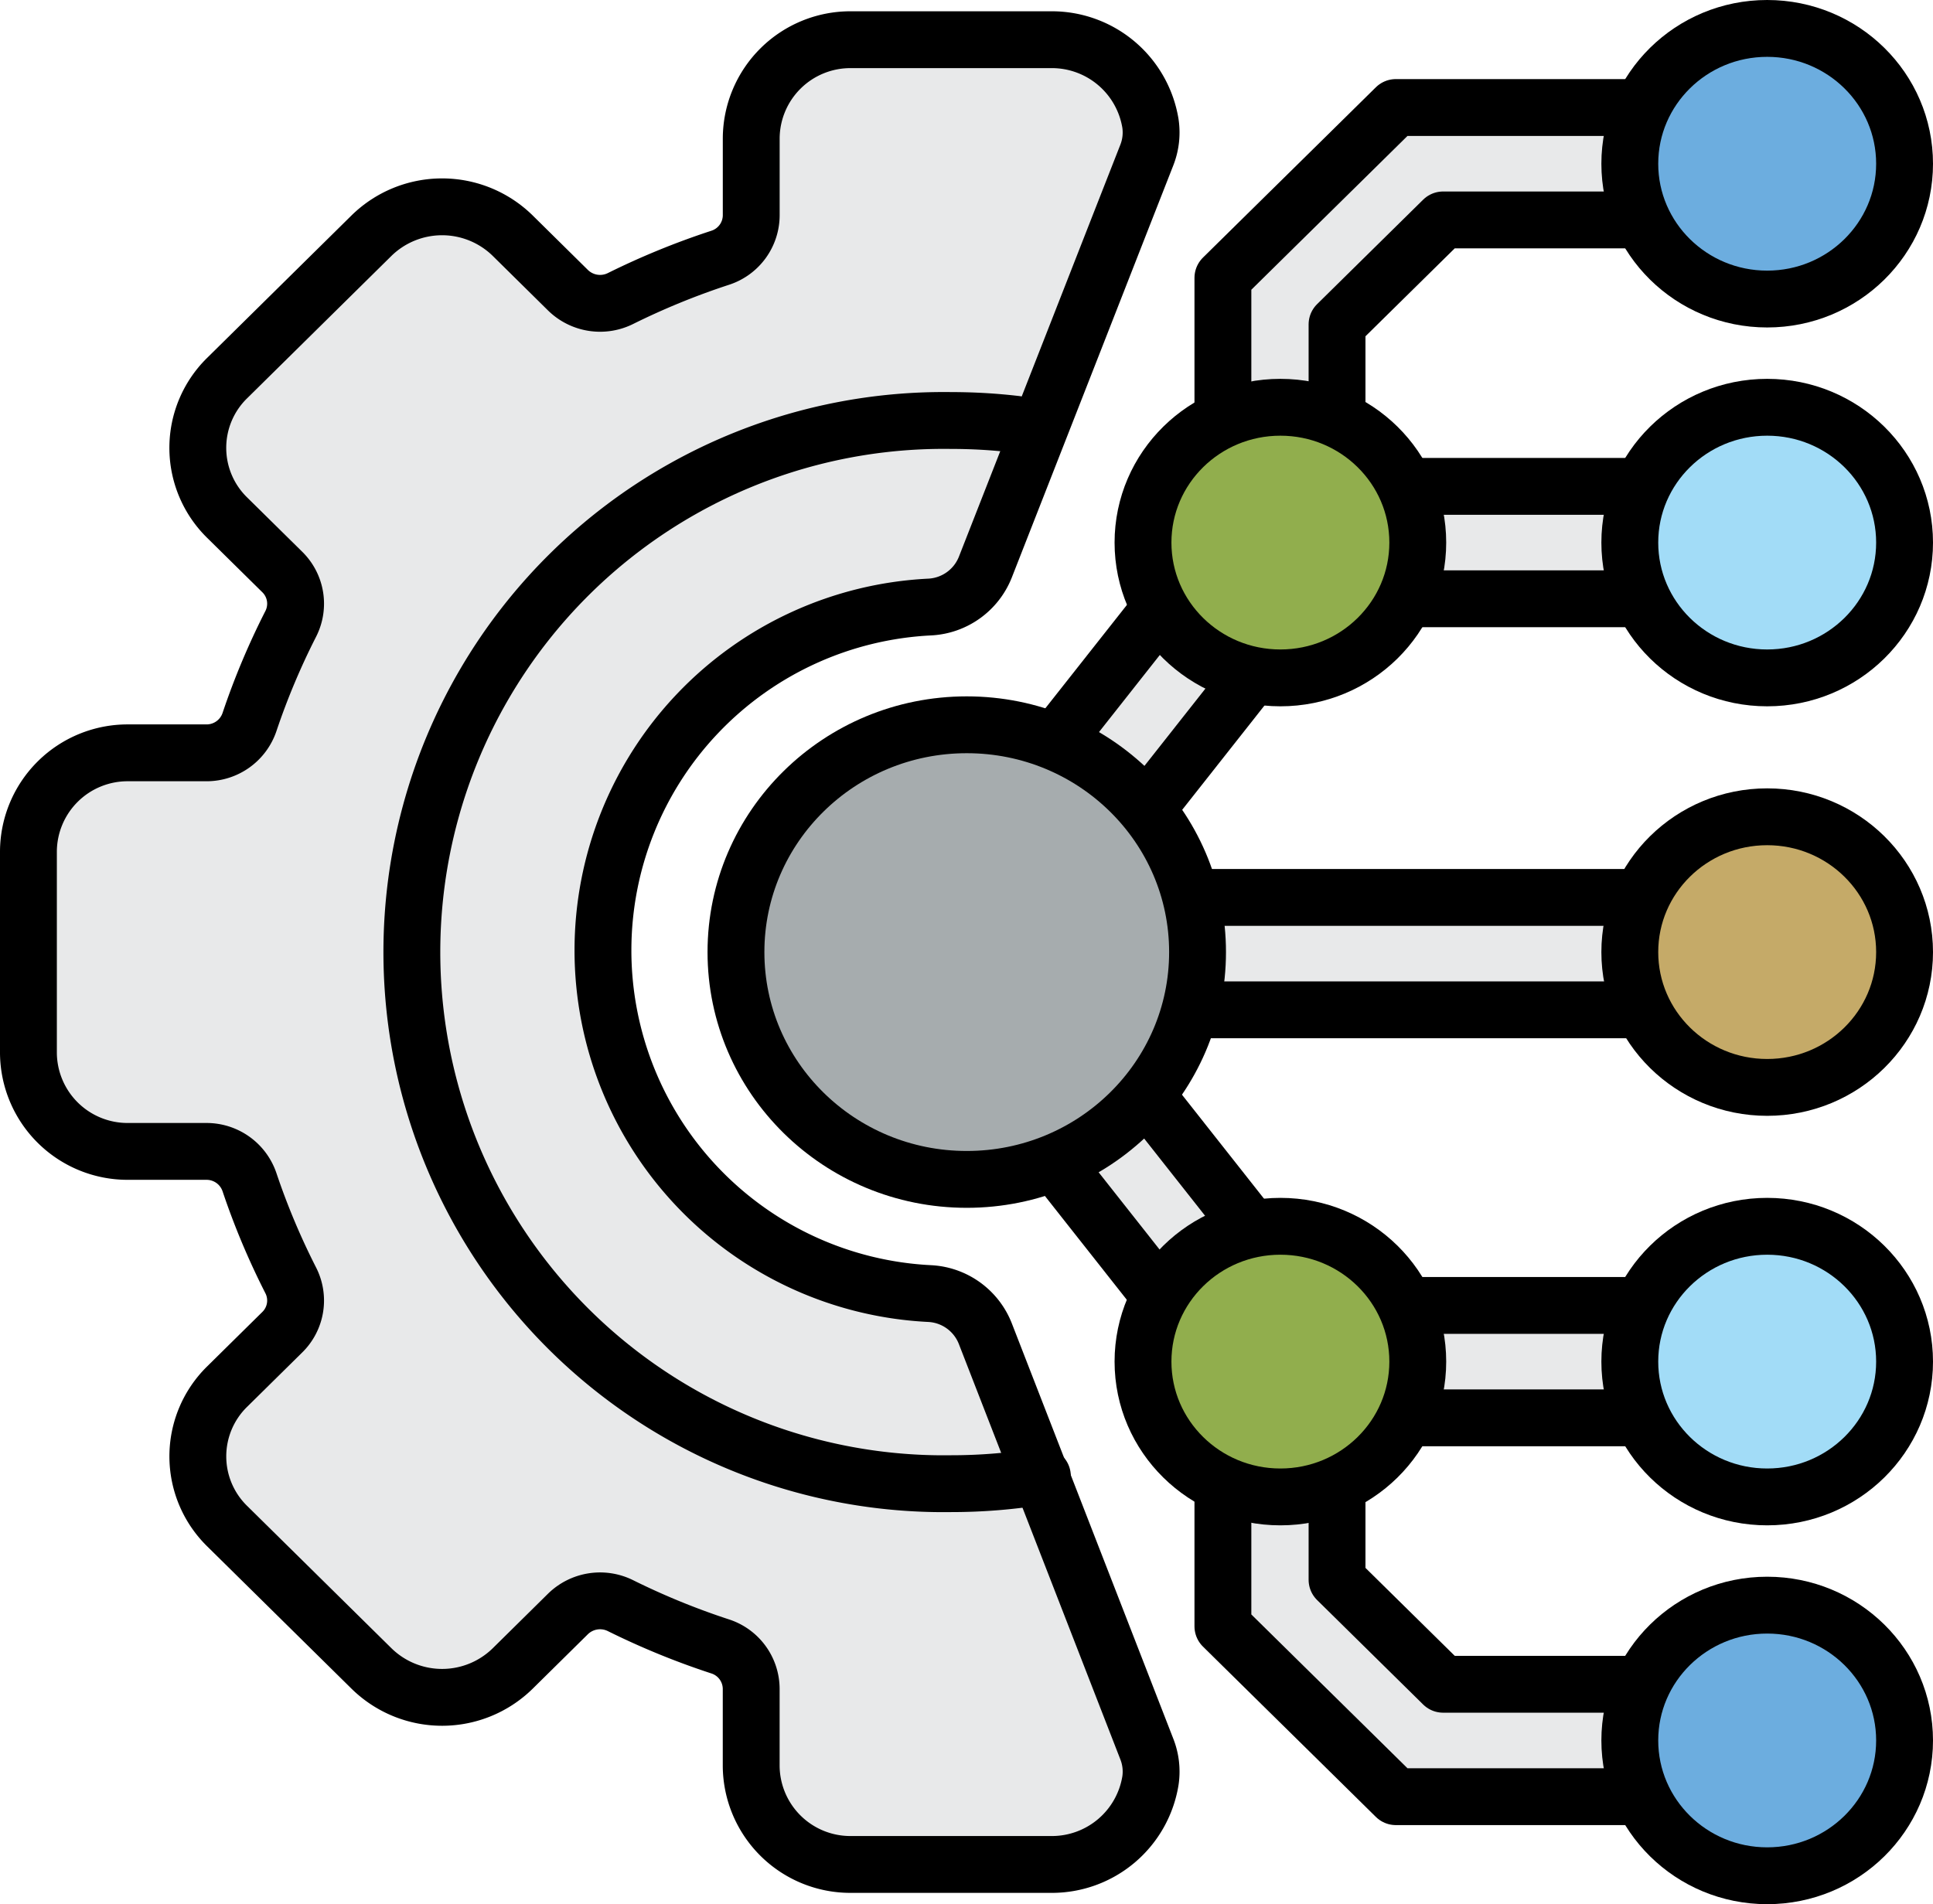
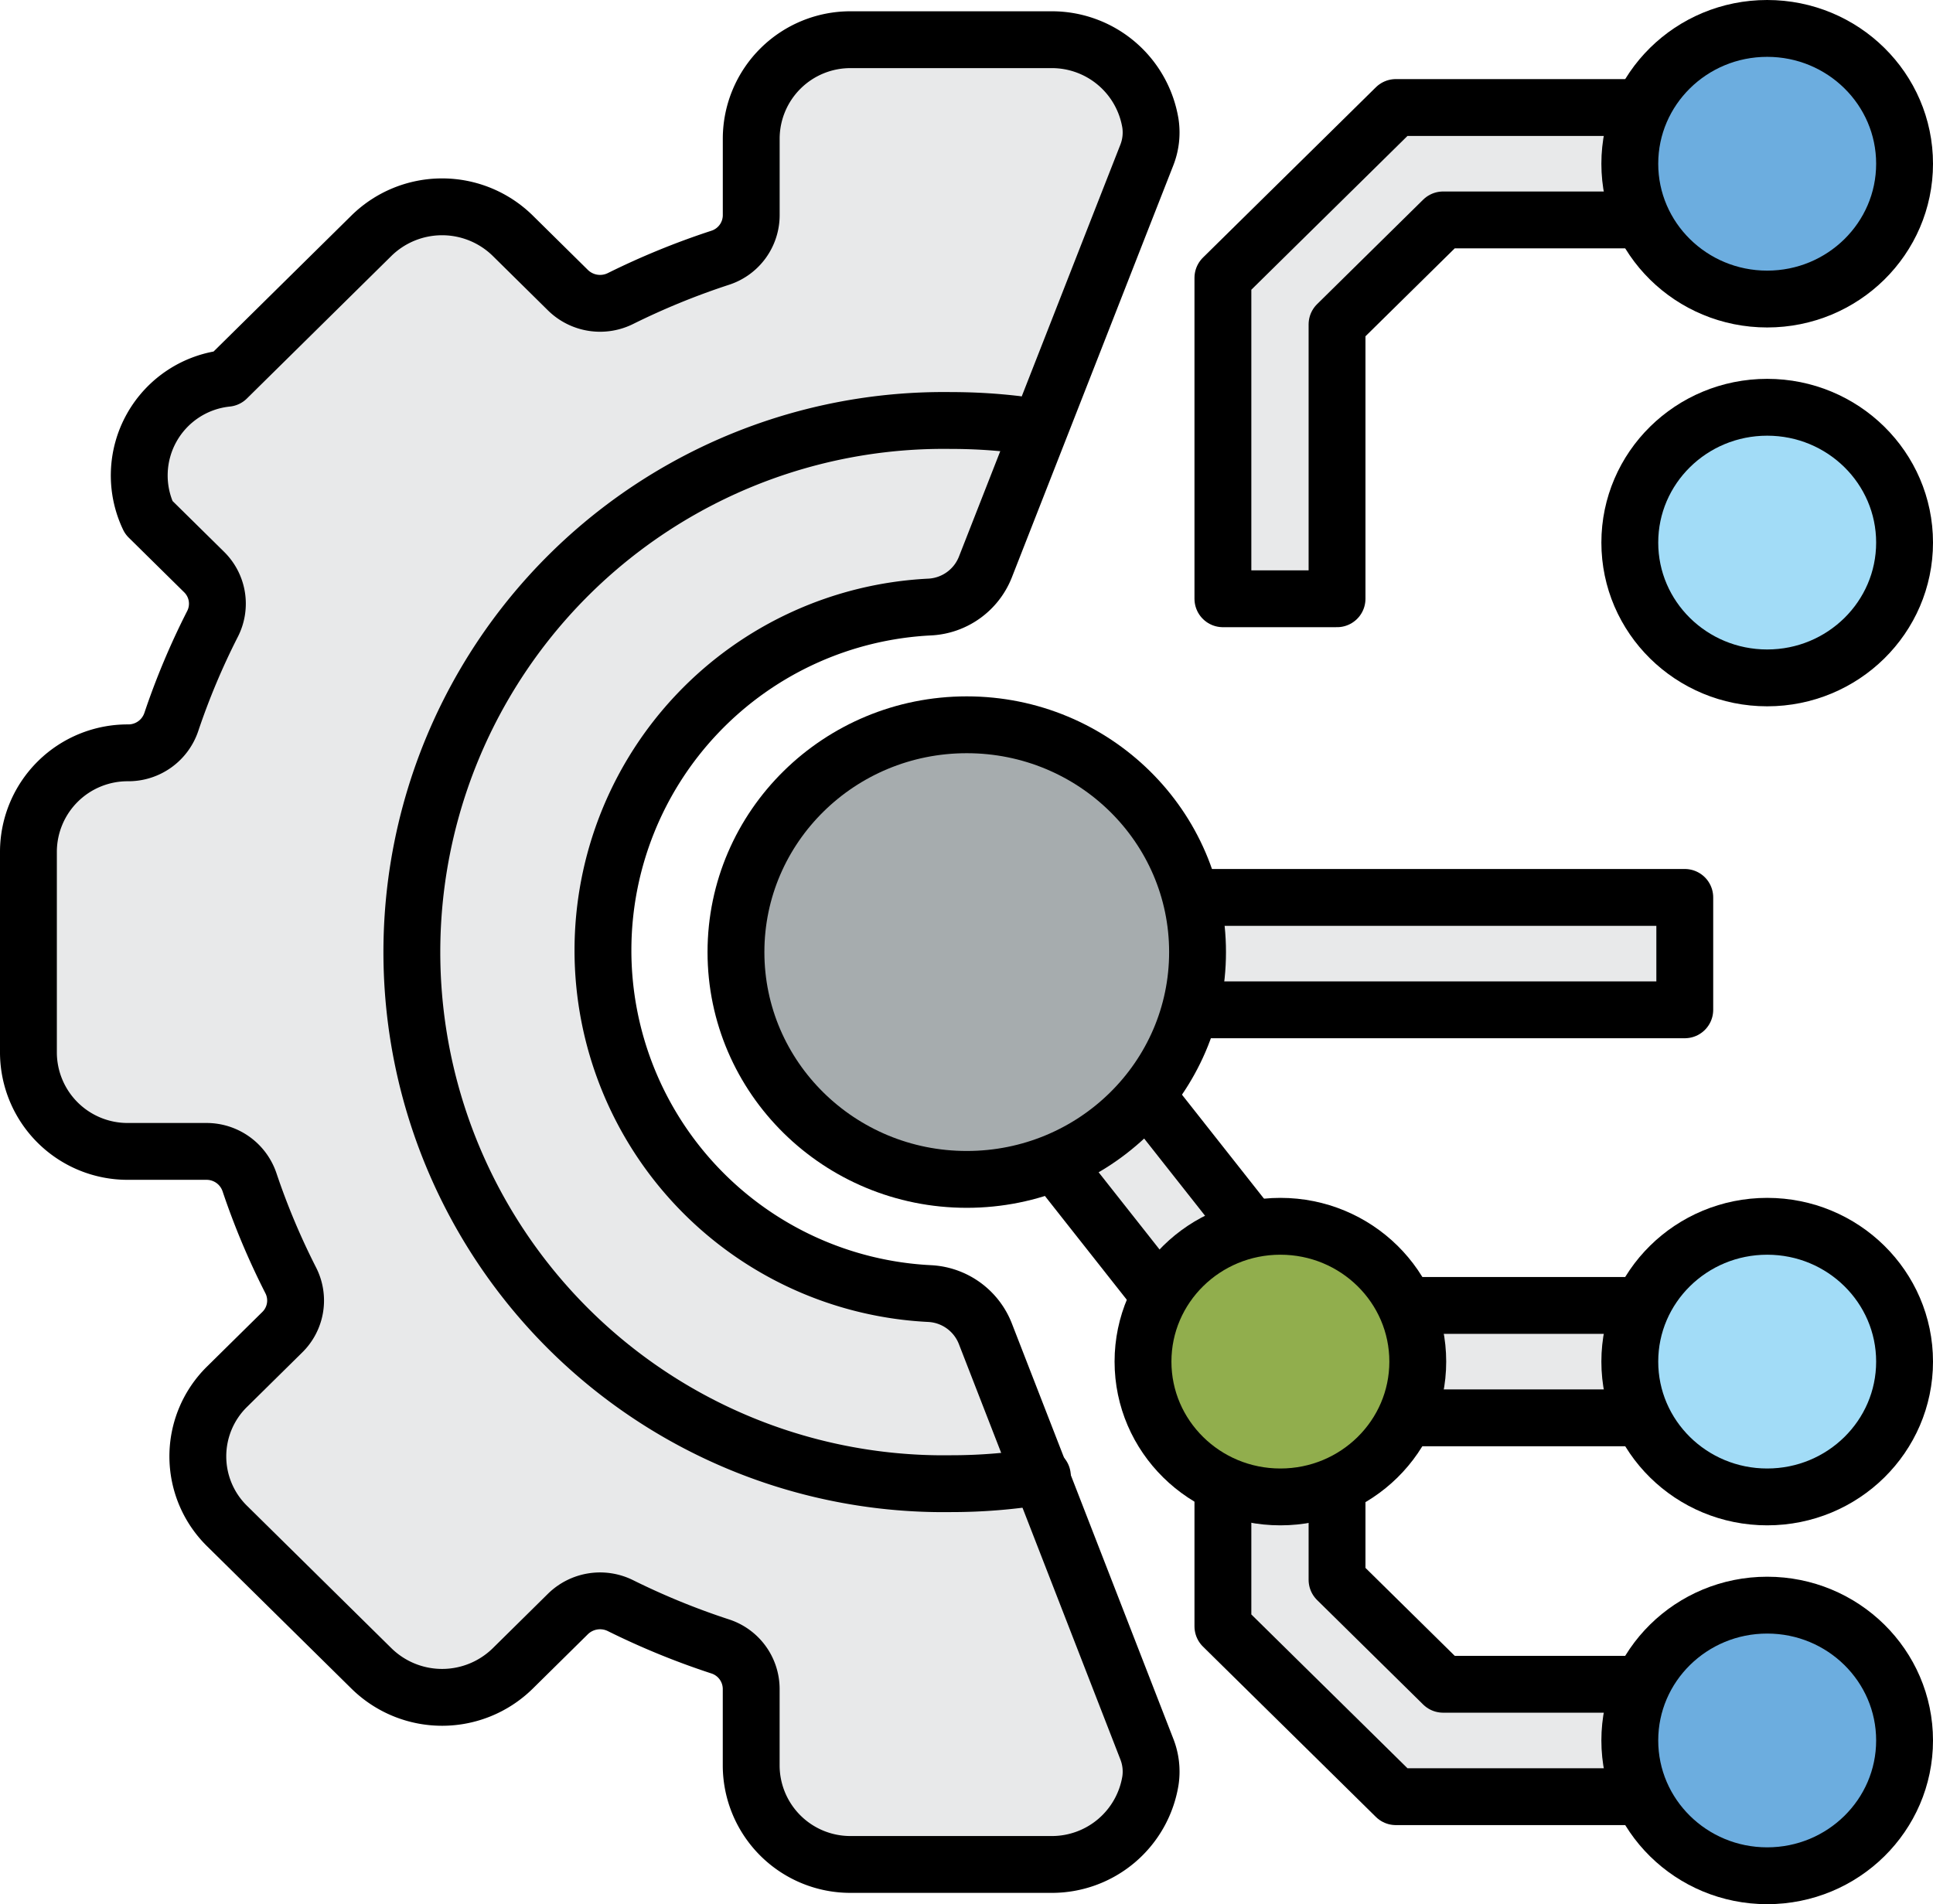
<svg xmlns="http://www.w3.org/2000/svg" width="68" height="67" viewBox="0 0 68 67">
  <defs>
    <style>.cls-1{fill:#e8e9ea;}.cls-1,.cls-2,.cls-3,.cls-4,.cls-5,.cls-6,.cls-7{stroke:#000;stroke-linecap:round;stroke-linejoin:round;stroke-width:2px;}.cls-2{fill:#6caddf;}.cls-3{fill:#a2dcf7;}.cls-4{fill:#c5aa68;}.cls-5{fill:#a6acae;}.cls-6{fill:#91ae4d;}.cls-7{fill:none;}</style>
  </defs>
  <g id="Layer_2" data-name="Layer 2">
    <g id="Icons">
      <rect class="cls-1" x="41.891" y="31.576" width="17.377" height="3.955" />
-       <rect class="cls-1" x="41.891" y="17.113" width="17.377" height="3.955" />
      <rect class="cls-1" x="41.891" y="45.932" width="17.377" height="3.955" />
-       <polygon class="cls-1" points="47.614 19.238 36.953 32.756 33.782 30.329 44.444 16.812 47.614 19.238" />
      <polygon class="cls-1" points="33.782 36.693 44.444 50.21 47.614 47.783 36.953 34.266 33.782 36.693" />
      <polygon class="cls-1" points="54.415 3.783 49.103 3.783 47.035 5.821 45.088 7.738 43.02 9.776 43.02 15.369 43.02 21.068 47.035 21.068 47.035 11.414 50.766 7.738 59.268 7.738 59.268 3.783 54.415 3.783" />
      <polygon class="cls-1" points="54.415 63.217 49.103 63.217 47.035 61.179 45.088 59.262 43.02 57.224 43.02 51.631 43.02 45.932 47.035 45.932 47.035 55.586 50.766 59.262 59.268 59.262 59.268 63.217 54.415 63.217" />
      <ellipse class="cls-2" cx="62.167" cy="5.761" rx="4.833" ry="4.761" />
      <ellipse class="cls-3" cx="62.167" cy="19.091" rx="4.833" ry="4.761" />
-       <ellipse class="cls-4" cx="62.167" cy="33.5" rx="4.833" ry="4.761" />
      <ellipse class="cls-5" cx="34.009" cy="33.5" rx="8.119" ry="7.998" />
      <ellipse class="cls-3" cx="62.167" cy="47.909" rx="4.833" ry="4.761" />
      <ellipse class="cls-2" cx="62.167" cy="61.239" rx="4.833" ry="4.761" />
-       <ellipse class="cls-6" cx="45.042" cy="19.091" rx="4.833" ry="4.761" />
      <ellipse class="cls-6" cx="45.042" cy="47.909" rx="4.833" ry="4.761" />
-       <path class="cls-1" d="M37.773,12.018,34.661,19.96a2.226,2.226,0,0,1-1.937,1.398,12.093,12.093,0,0,0-.003,24.158A2.223,2.223,0,0,1,34.66,46.92l5.686,14.628a2.16,2.16,0,0,1,.125,1.104,3.512,3.512,0,0,1-3.469,2.95H29.934a3.489,3.489,0,0,1-3.508-3.461V59.427a1.577,1.577,0,0,0-1.096-1.498,26.235,26.235,0,0,1-3.498-1.431,1.615,1.615,0,0,0-1.853.291L18.033,58.71a3.545,3.545,0,0,1-4.961,0L7.984,53.691a3.437,3.437,0,0,1-.001-4.895l1.948-1.922a1.561,1.561,0,0,0,.295-1.827,25.547,25.547,0,0,1-1.45-3.453,1.594,1.594,0,0,0-1.518-1.081H4.507A3.488,3.488,0,0,1,1,37.05V29.95a3.488,3.488,0,0,1,3.507-3.461H7.258a1.594,1.594,0,0,0,1.518-1.081,25.511,25.511,0,0,1,1.45-3.453,1.562,1.562,0,0,0-.295-1.828l-1.948-1.921A3.437,3.437,0,0,1,7.983,13.31l5.088-5.021a3.548,3.548,0,0,1,4.961-.001L19.98,10.211a1.613,1.613,0,0,0,1.852.291A26.282,26.282,0,0,1,25.331,9.071a1.577,1.577,0,0,0,1.096-1.498V4.858a3.488,3.488,0,0,1,3.507-3.461h7.069A3.513,3.513,0,0,1,40.471,4.345a2.172,2.172,0,0,1-.127,1.11l-.967,2.466Z" />
+       <path class="cls-1" d="M37.773,12.018,34.661,19.96a2.226,2.226,0,0,1-1.937,1.398,12.093,12.093,0,0,0-.003,24.158A2.223,2.223,0,0,1,34.66,46.92l5.686,14.628a2.16,2.16,0,0,1,.125,1.104,3.512,3.512,0,0,1-3.469,2.95H29.934a3.489,3.489,0,0,1-3.508-3.461V59.427a1.577,1.577,0,0,0-1.096-1.498,26.235,26.235,0,0,1-3.498-1.431,1.615,1.615,0,0,0-1.853.291L18.033,58.71a3.545,3.545,0,0,1-4.961,0L7.984,53.691a3.437,3.437,0,0,1-.001-4.895l1.948-1.922a1.561,1.561,0,0,0,.295-1.827,25.547,25.547,0,0,1-1.45-3.453,1.594,1.594,0,0,0-1.518-1.081H4.507A3.488,3.488,0,0,1,1,37.05V29.95a3.488,3.488,0,0,1,3.507-3.461a1.594,1.594,0,0,0,1.518-1.081,25.511,25.511,0,0,1,1.45-3.453,1.562,1.562,0,0,0-.295-1.828l-1.948-1.921A3.437,3.437,0,0,1,7.983,13.31l5.088-5.021a3.548,3.548,0,0,1,4.961-.001L19.98,10.211a1.613,1.613,0,0,0,1.852.291A26.282,26.282,0,0,1,25.331,9.071a1.577,1.577,0,0,0,1.096-1.498V4.858a3.488,3.488,0,0,1,3.507-3.461h7.069A3.513,3.513,0,0,1,40.471,4.345a2.172,2.172,0,0,1-.127,1.11l-.967,2.466Z" />
      <path class="cls-7" d="M36.669,51.938a19.324,19.324,0,0,1-3.201.266,18.706,18.706,0,1,1,0-37.408,19.397,19.397,0,0,1,2.275.133" />
    </g>
  </g>
</svg>